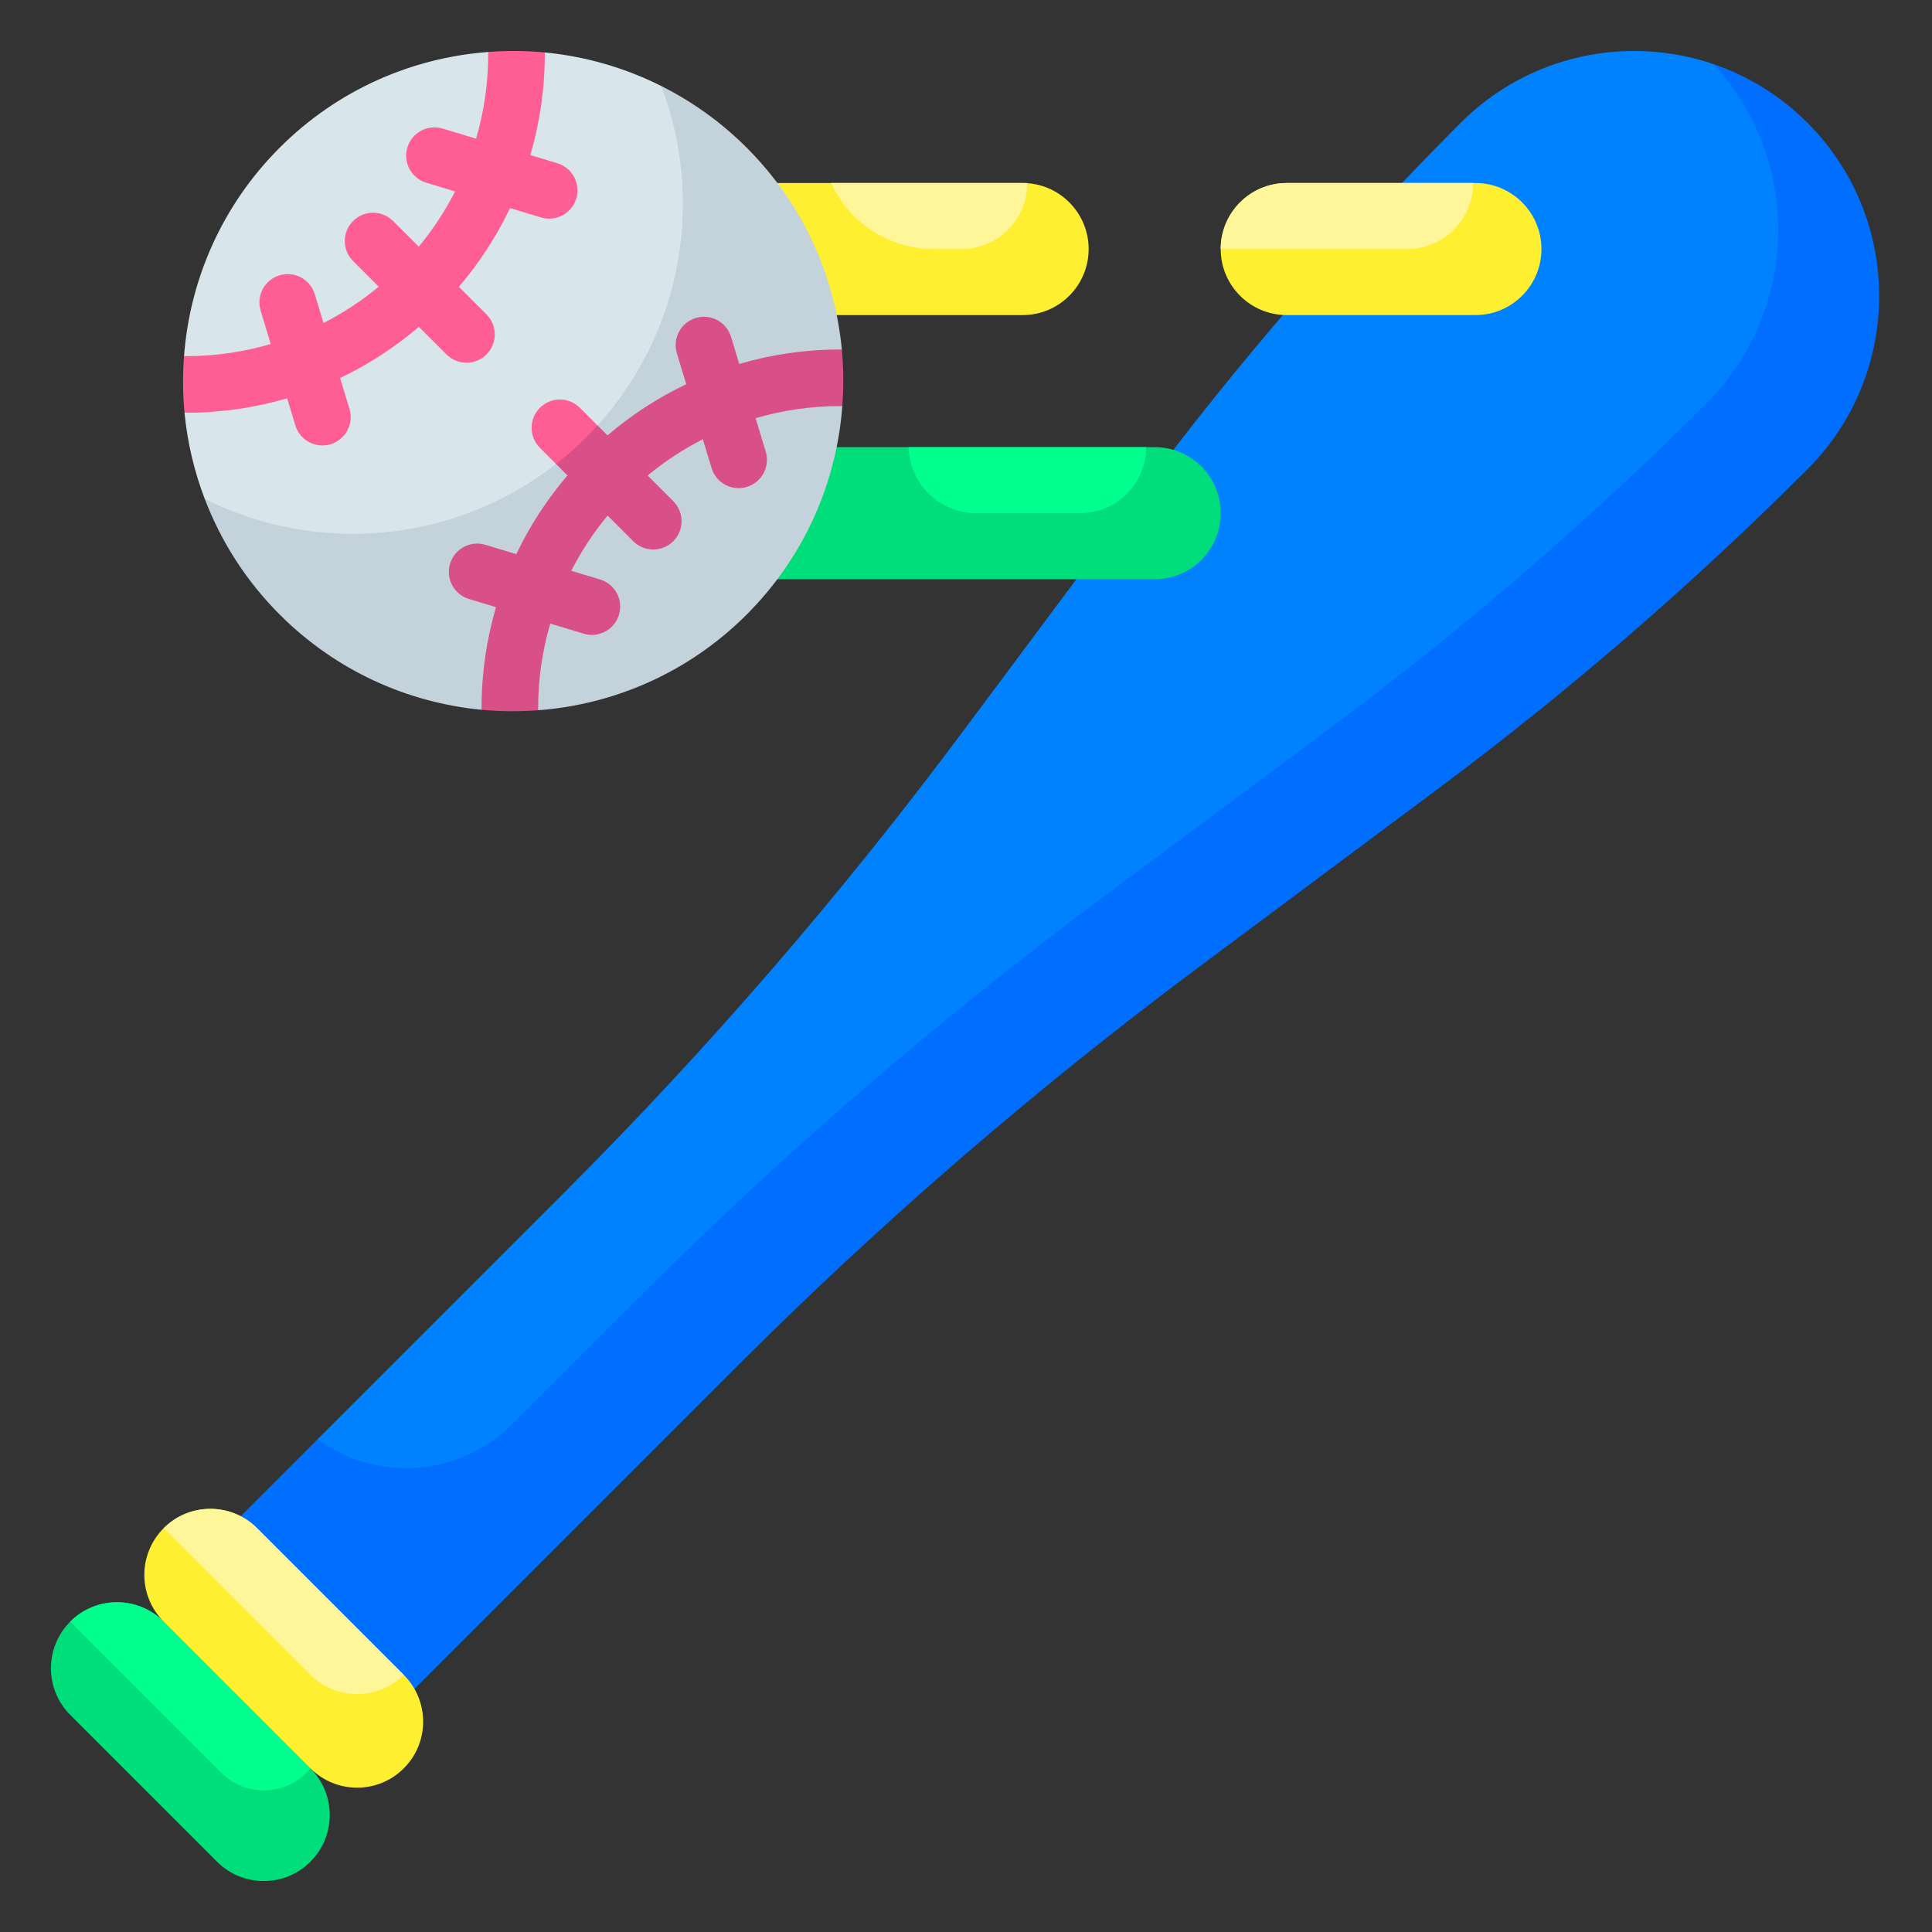
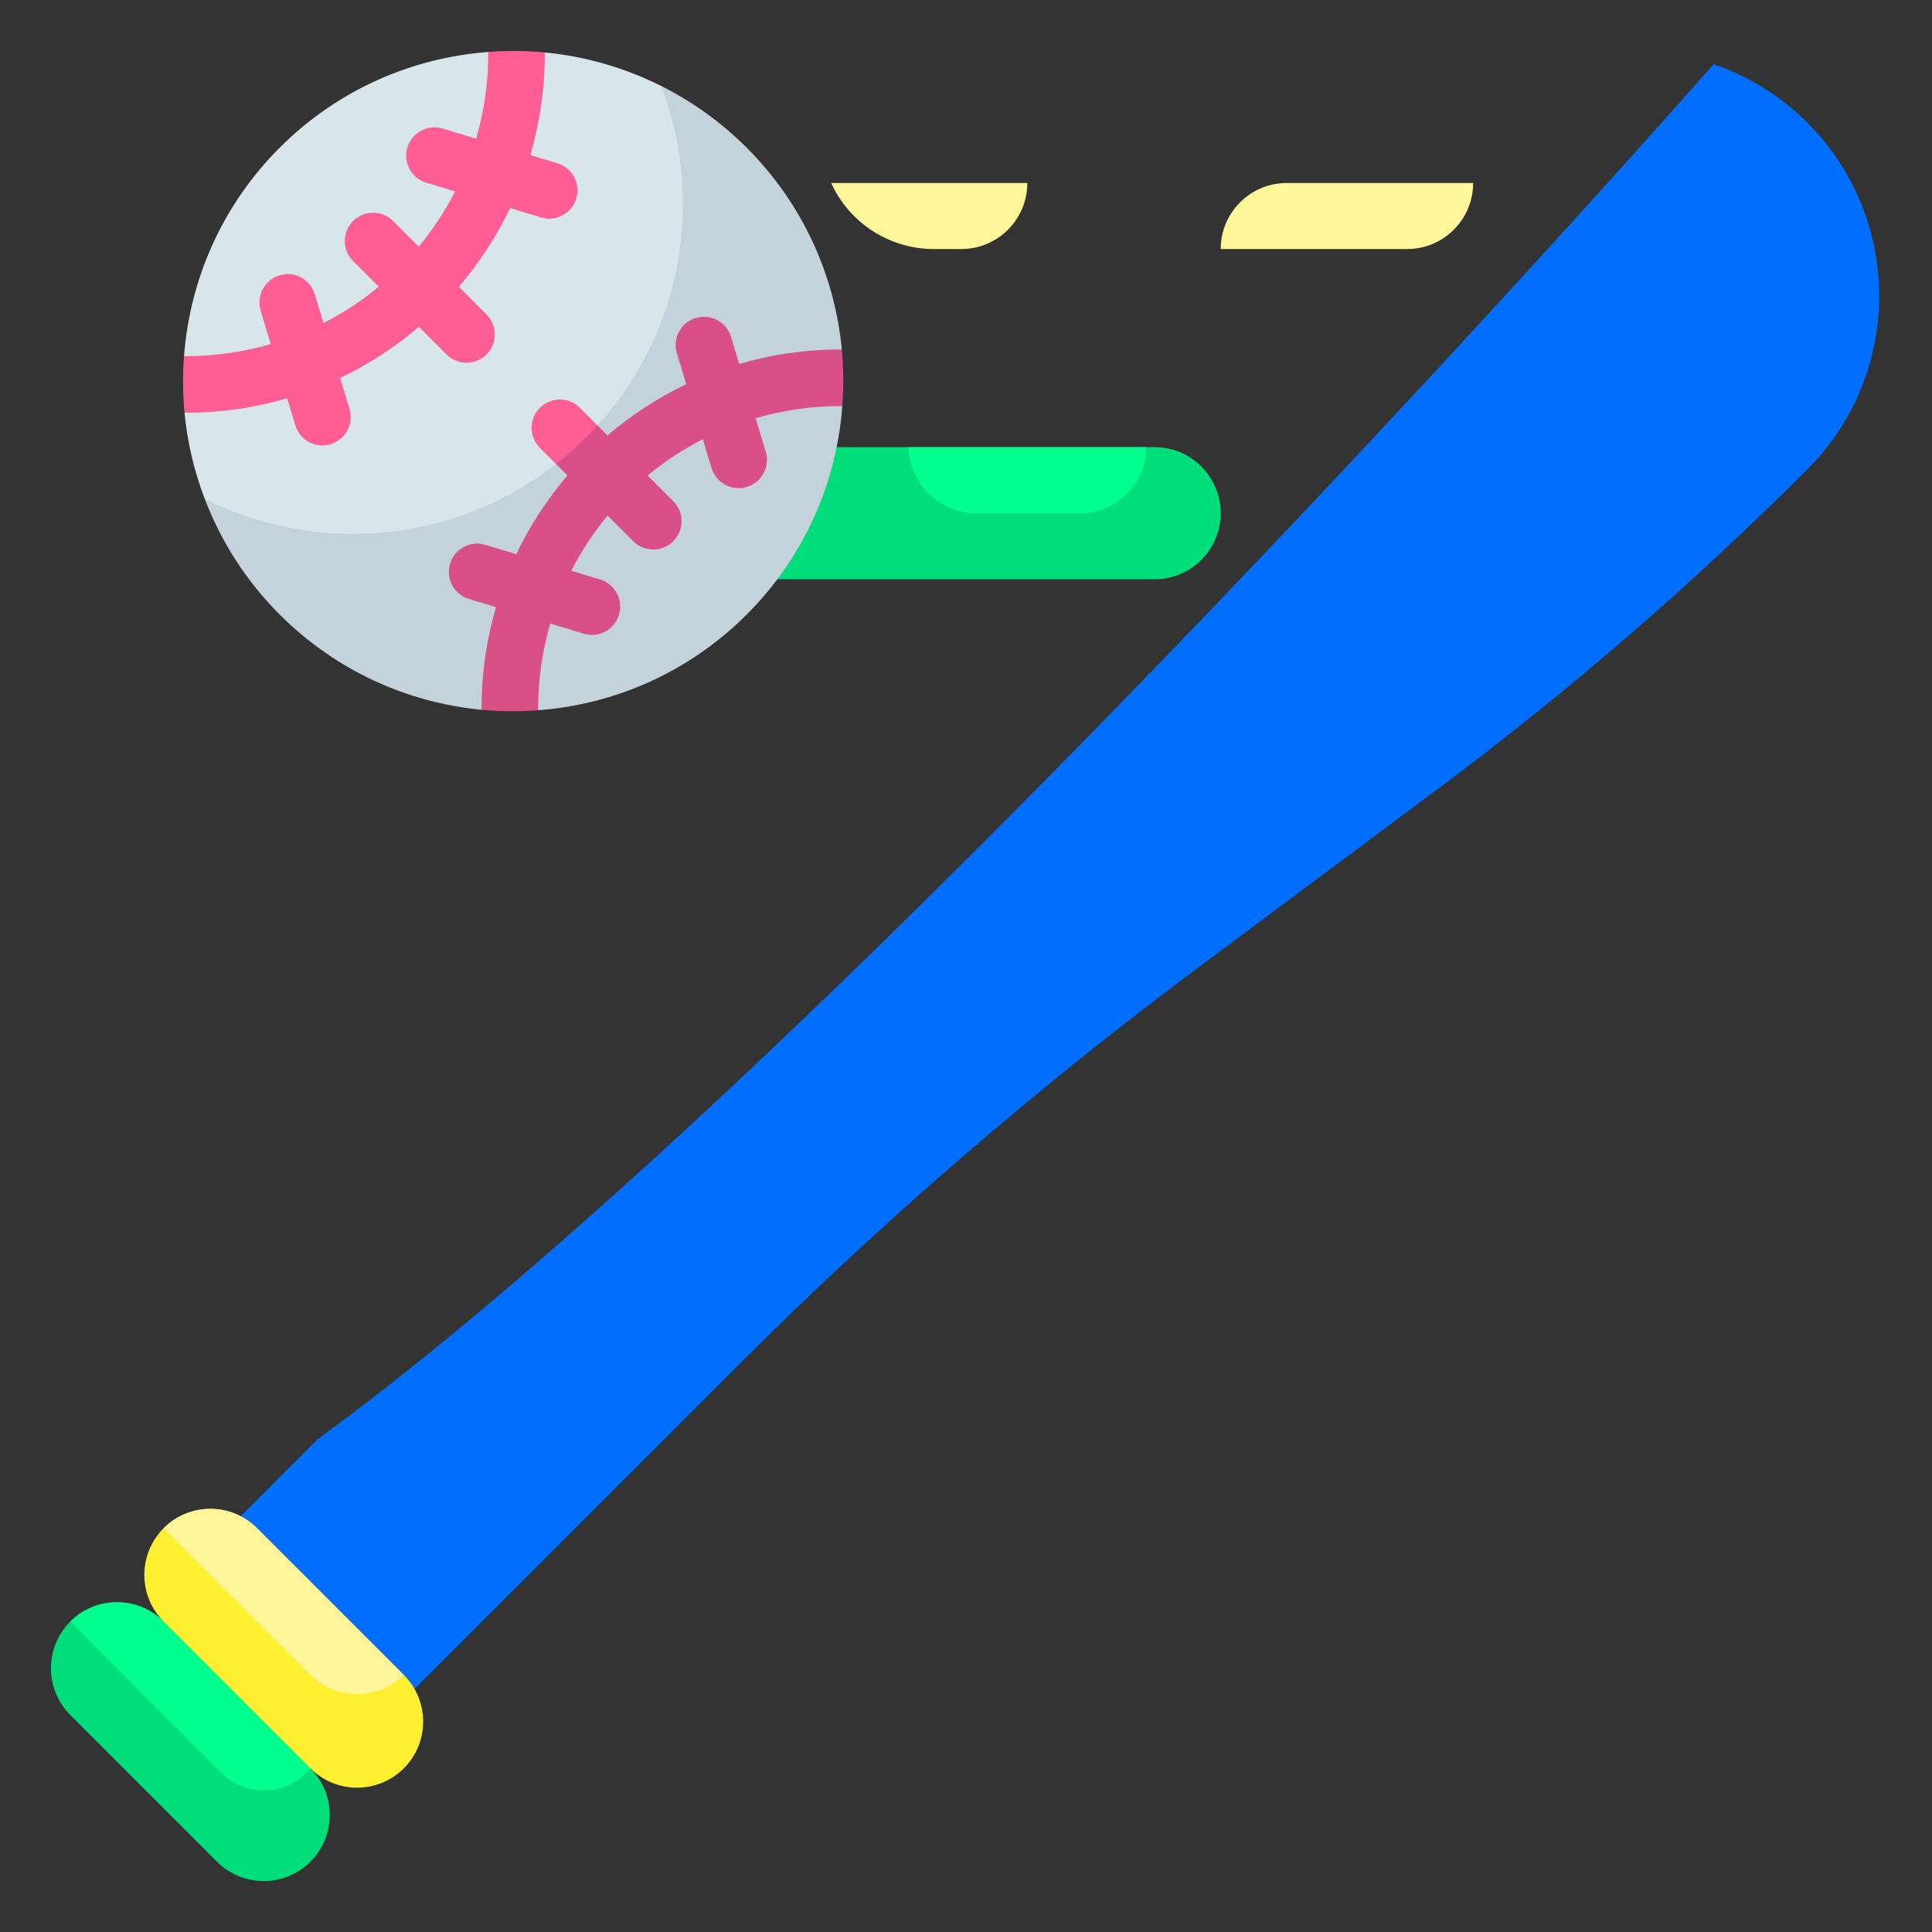
<svg xmlns="http://www.w3.org/2000/svg" height="512" viewBox="0 0 512 512" width="512">
  <rect x="0" y="0" width="512" height="512" fill="#333333" stroke="none" />
  <g id="_x31_3_Baseball">
    <g id="Baseball-Flat">
      <path d="m478.977 32.523c-7.245-7.245-15.778-12.411-24.86-15.517 0 0-230.617 262.73-369.969 364.421l-36.148 36.147 45.925 45.926 101.6-101.6c38.02-38.02 78.744-73.236 121.853-105.371l63.602-47.412c34.669-25.844 67.421-54.166 97.997-84.743 25.364-25.364 25.364-66.487 0-91.851z" fill="#006eff" />
-       <path d="m135.778 377.404 33.004-33.004c38.02-38.02 78.744-73.236 121.852-105.371l63.602-47.412c34.669-25.844 67.421-54.166 97.998-84.743 24.715-24.715 25.336-64.388 1.885-89.868-22.713-7.768-48.872-2.602-66.991 15.517-30.577 30.577-58.899 63.328-84.743 97.997l-47.412 63.602c-32.135 43.109-67.351 83.833-105.371 121.853l-65.451 65.451c15.66 11.44 37.618 9.986 51.627-4.022z" fill="#0082ff" />
      <path d="m57.517 493.374-38.891-38.891c-6.834-6.834-6.834-17.915 0-24.749 6.834-6.834 17.915-6.834 24.749 0l23.562 12.399 15.329 26.492c6.834 6.834 6.834 17.915 0 24.749-6.835 6.835-17.915 6.835-24.749 0z" fill="#00dd7b" />
      <path d="m18.626 429.735c6.834-6.834 17.915-6.834 24.749 0l38.891 38.891c-5.951 7.294-16.901 7.848-23.557 1.192z" fill="#00ff8d" />
      <path d="m82.265 468.626-38.891-38.891c-6.834-6.834-6.834-17.915 0-24.749 6.834-6.834 17.915-6.834 24.749 0l38.891 38.891c6.834 6.834 6.834 17.915 0 24.749-6.834 6.834-17.915 6.834-24.749 0z" fill="#ffef31" />
      <path d="m43.374 404.986c6.834-6.834 17.915-6.834 24.749 0l38.891 38.891c-6.92 6.787-18.016 6.733-24.87-.121z" fill="#fff69a" />
-       <path d="m271 83.5h-71.529v-35h71.529c9.665 0 17.5 7.835 17.5 17.5 0 9.665-7.835 17.5-17.5 17.5z" fill="#ffef31" />
      <path d="m254.75 66h-7.247c-11.723 0-22.368-6.838-27.242-17.5h51.989c0 9.665-7.835 17.5-17.5 17.5z" fill="#fff69a" />
      <path d="m306 118.5h-2.274-100.204v35h102.478c9.665 0 17.5-7.835 17.5-17.5s-7.835-17.5-17.5-17.5z" fill="#00dd7b" />
      <path d="m258.738 136h27.488c9.665 0 17.5-7.835 17.5-17.5h-62.951c.261 9.707 8.193 17.5 17.963 17.5z" fill="#00ff8d" />
-       <path d="m391 83.5h-50c-9.665 0-17.5-7.835-17.5-17.5 0-9.665 7.835-17.5 17.5-17.5h50c9.665 0 17.5 7.835 17.5 17.5 0 9.665-7.835 17.5-17.5 17.5z" fill="#ffef31" />
      <path d="m372.901 66h-49.401c0-9.665 7.835-17.5 17.5-17.5h49.401c0 9.665-7.835 17.5-17.5 17.5z" fill="#fff69a" />
      <path d="m220.318 99.943 2.782-7.313c-1.866-19.527-10.275-38.547-25.229-53.501-6.809-6.809-14.47-12.238-22.63-16.334l-120.983 109.41c4.259 11.176 10.866 21.662 19.87 30.666 14.954 14.954 33.974 23.363 53.501 25.229l7.92-2.128 7.082 2.252c20.134-1.521 39.843-9.956 55.24-25.354s23.832-35.106 25.354-55.24z" fill="#c4d2dc" />
      <path d="m175.242 22.795c-9.759-4.898-20.235-7.879-30.87-8.895l-8.226 2.234-6.775-2.359c-20.135 1.521-39.845 9.956-55.243 25.354-15.397 15.397-23.832 35.106-25.354 55.24l2.569 7.18-2.445 7.823c.742 7.769 2.544 15.451 5.358 22.835 29.721 14.918 66.148 11.832 93.086-9.256l.459-10.243 10.545.034c22.697-25.015 28.315-59.983 16.896-89.947z" fill="#d8e6eb" />
      <path d="m223.101 92.629c-.161-.001-.319-.009-.48-.009-9.273 0-18.238 1.341-26.716 3.83l-2.167-7.167c-1.198-3.965-5.385-6.208-9.35-5.009s-6.208 5.385-5.009 9.35l2.478 8.198c-7.558 3.605-14.566 8.181-20.865 13.563l-2.644-2.644-7.947 3.94-3.058 6.268 3.042 3.042c-5.383 6.3-9.958 13.308-13.563 20.865l-8.198-2.478c-3.963-1.198-8.15 1.044-9.35 5.009-1.199 3.965 1.044 8.151 5.009 9.35l7.167 2.167c-2.489 8.479-3.83 17.443-3.83 26.716 0 .161.008.32.009.48 4.988.477 10.008.502 15.002.125-.002-.202-.011-.402-.011-.605 0-7.765 1.133-15.266 3.206-22.37l8.863 2.679c.724.219 1.455.323 2.173.323 3.22 0 6.196-2.09 7.176-5.332 1.199-3.965-1.044-8.151-5.009-9.35l-7.634-2.308c2.682-5.233 5.907-10.143 9.629-14.632l6.795 6.795c1.464 1.464 3.384 2.197 5.303 2.197s3.839-.732 5.303-2.197c2.929-2.929 2.929-7.678 0-10.606l-6.795-6.795c4.489-3.722 9.399-6.947 14.632-9.629l2.308 7.634c.98 3.242 3.956 5.332 7.176 5.332.719 0 1.45-.104 2.173-.323 3.965-1.199 6.208-5.385 5.009-9.35l-2.679-8.863c7.104-2.073 14.605-3.206 22.37-3.206.202 0 .403.01.605.011.379-4.993.353-10.013-.123-15.001z" fill="#d94f88" />
      <g fill="#ff5e95">
        <path d="m143.071 108.071c-2.929 2.929-2.929 7.678 0 10.606l4.272 4.272c2.779-2.176 5.47-4.519 8.029-7.078 1.024-1.024 2.013-2.069 2.976-3.13l-4.67-4.67c-2.929-2.928-7.678-2.928-10.607 0z" />
        <path d="m129.371 13.774c.001.202.008.403.008.605 0 7.765-1.133 15.266-3.206 22.37l-8.863-2.679c-3.964-1.197-8.15 1.044-9.35 5.009-1.199 3.965 1.044 8.151 5.009 9.35l7.634 2.308c-2.682 5.233-5.907 10.143-9.629 14.632l-6.795-6.795c-2.929-2.929-7.678-2.929-10.606 0-2.929 2.929-2.929 7.678 0 10.606l6.795 6.795c-4.489 3.722-9.399 6.947-14.632 9.629l-2.308-7.634c-1.199-3.965-5.386-6.208-9.35-5.009-3.965 1.199-6.208 5.385-5.009 9.35l2.679 8.863c-7.104 2.073-14.605 3.206-22.37 3.206-.202 0-.403-.01-.605-.011-.377 4.995-.352 10.014.125 15.002.161.001.319.009.48.009 9.273 0 18.238-1.341 26.716-3.83l2.167 7.167c.98 3.242 3.956 5.332 7.176 5.332.719 0 1.45-.104 2.173-.323 3.965-1.199 6.208-5.385 5.009-9.35l-2.478-8.198c7.558-3.605 14.566-8.181 20.865-13.563l7.314 7.314c1.464 1.464 3.384 2.197 5.303 2.197s3.839-.732 5.303-2.197c2.929-2.929 2.929-7.678 0-10.606l-7.314-7.314c5.383-6.3 9.958-13.308 13.563-20.865l8.198 2.478c.724.219 1.455.323 2.173.323 3.22 0 6.196-2.09 7.176-5.332 1.199-3.965-1.044-8.151-5.009-9.35l-7.167-2.167c2.489-8.479 3.83-17.443 3.83-26.716 0-.16-.006-.32-.007-.48-4.984-.477-10.003-.503-14.998-.126z" />
      </g>
    </g>
  </g>
</svg>